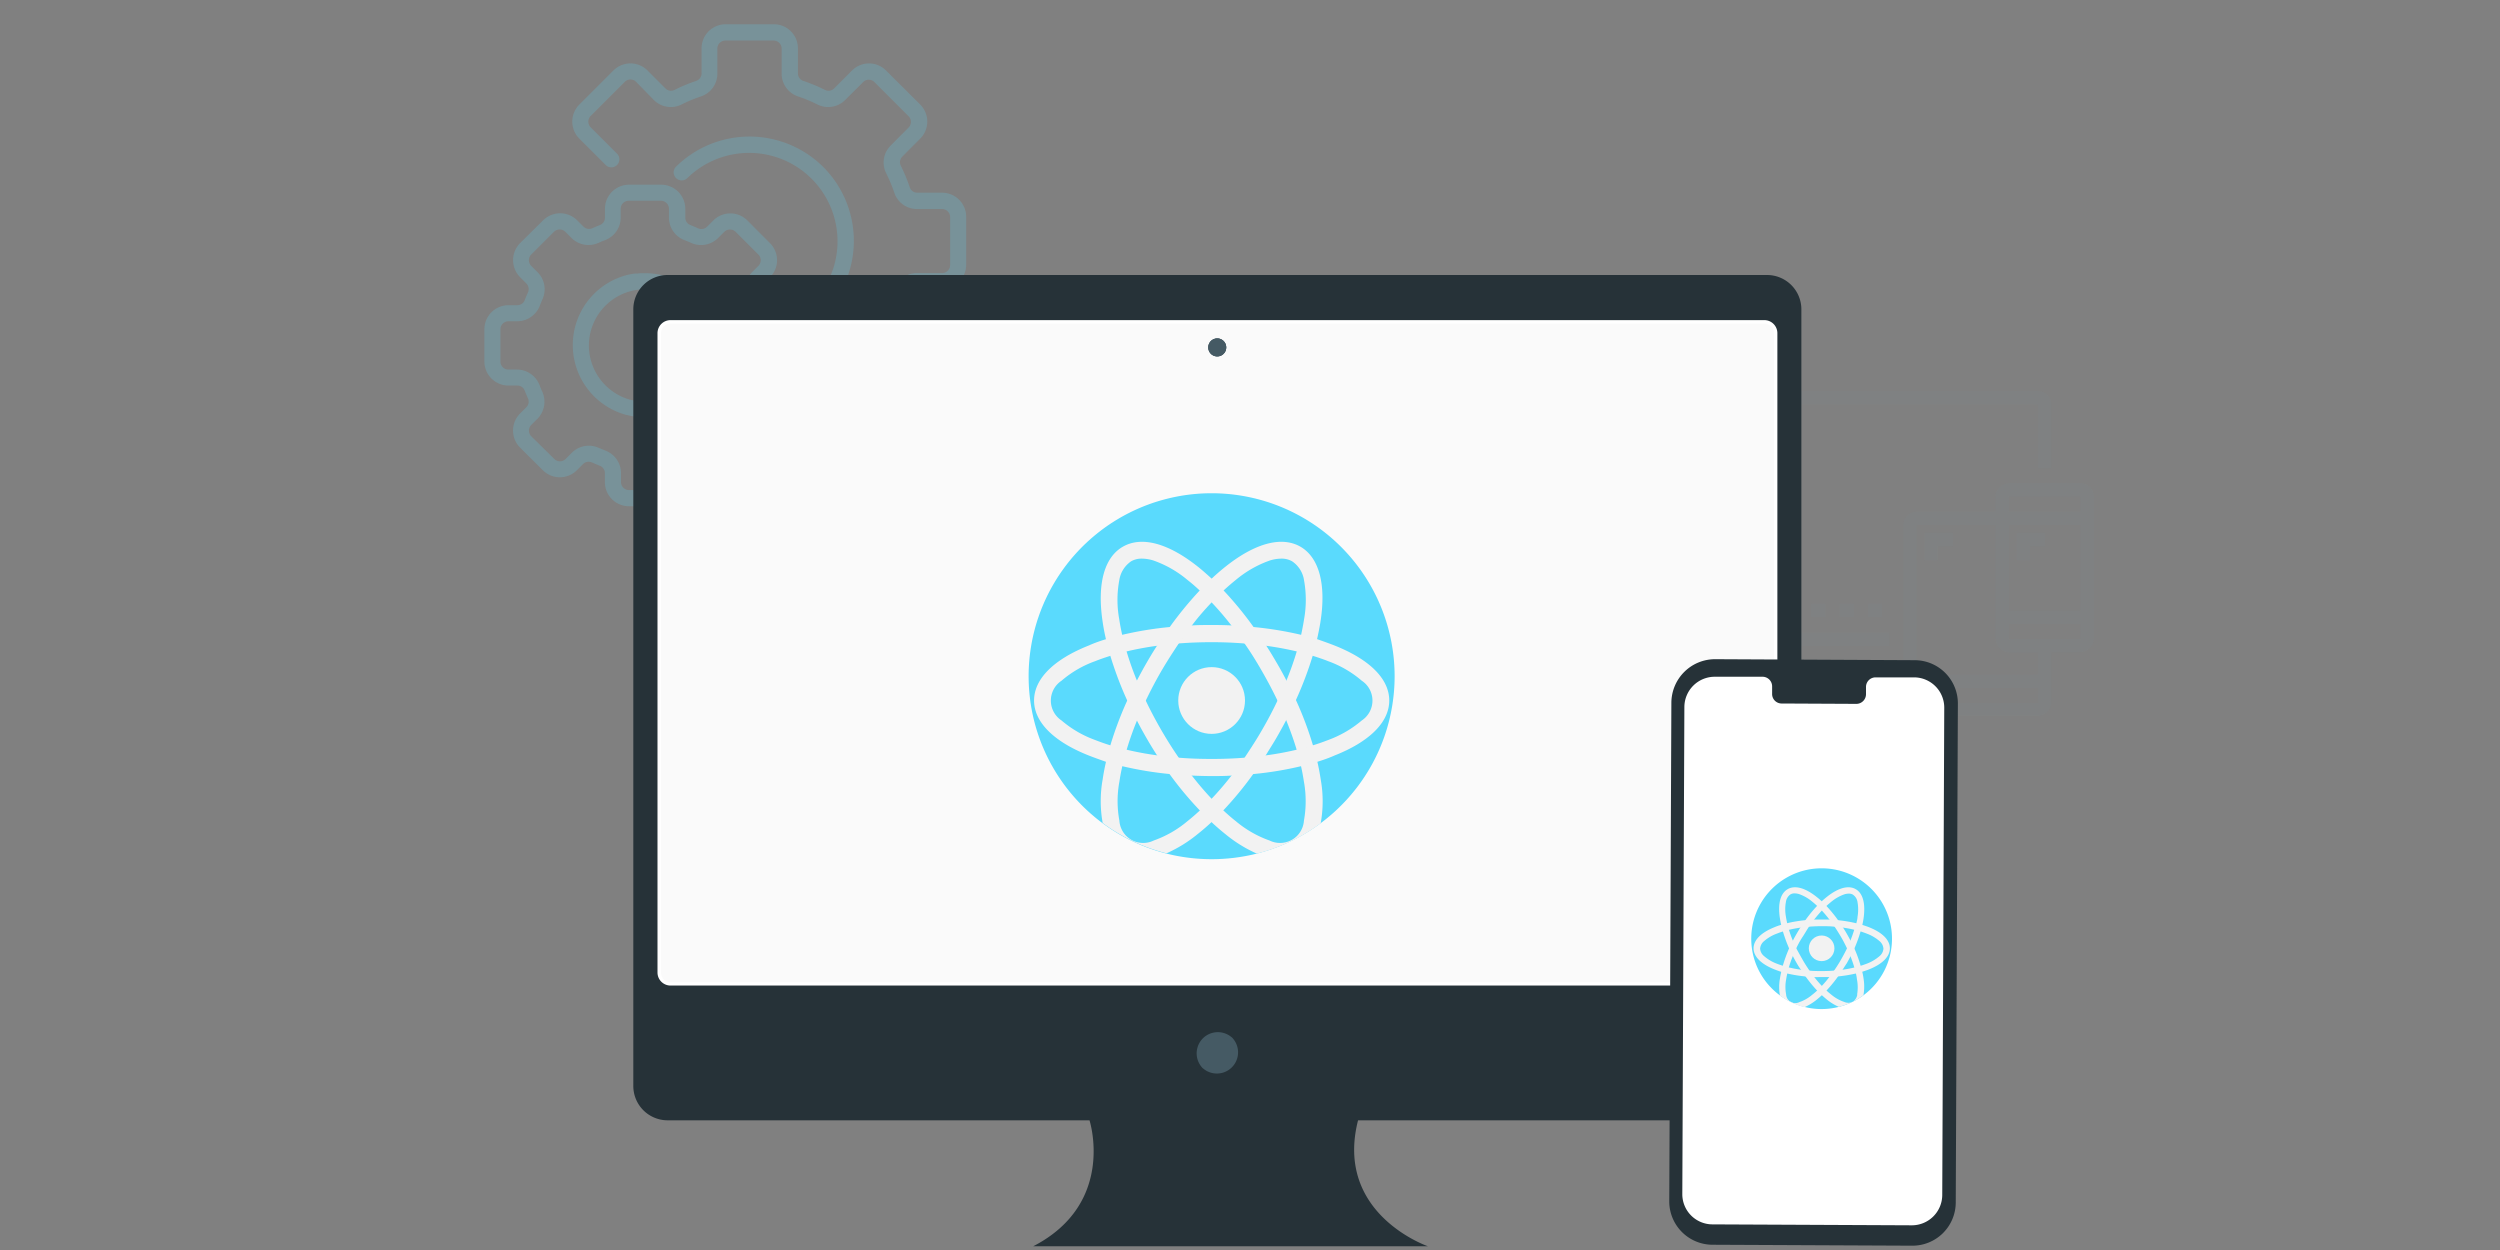
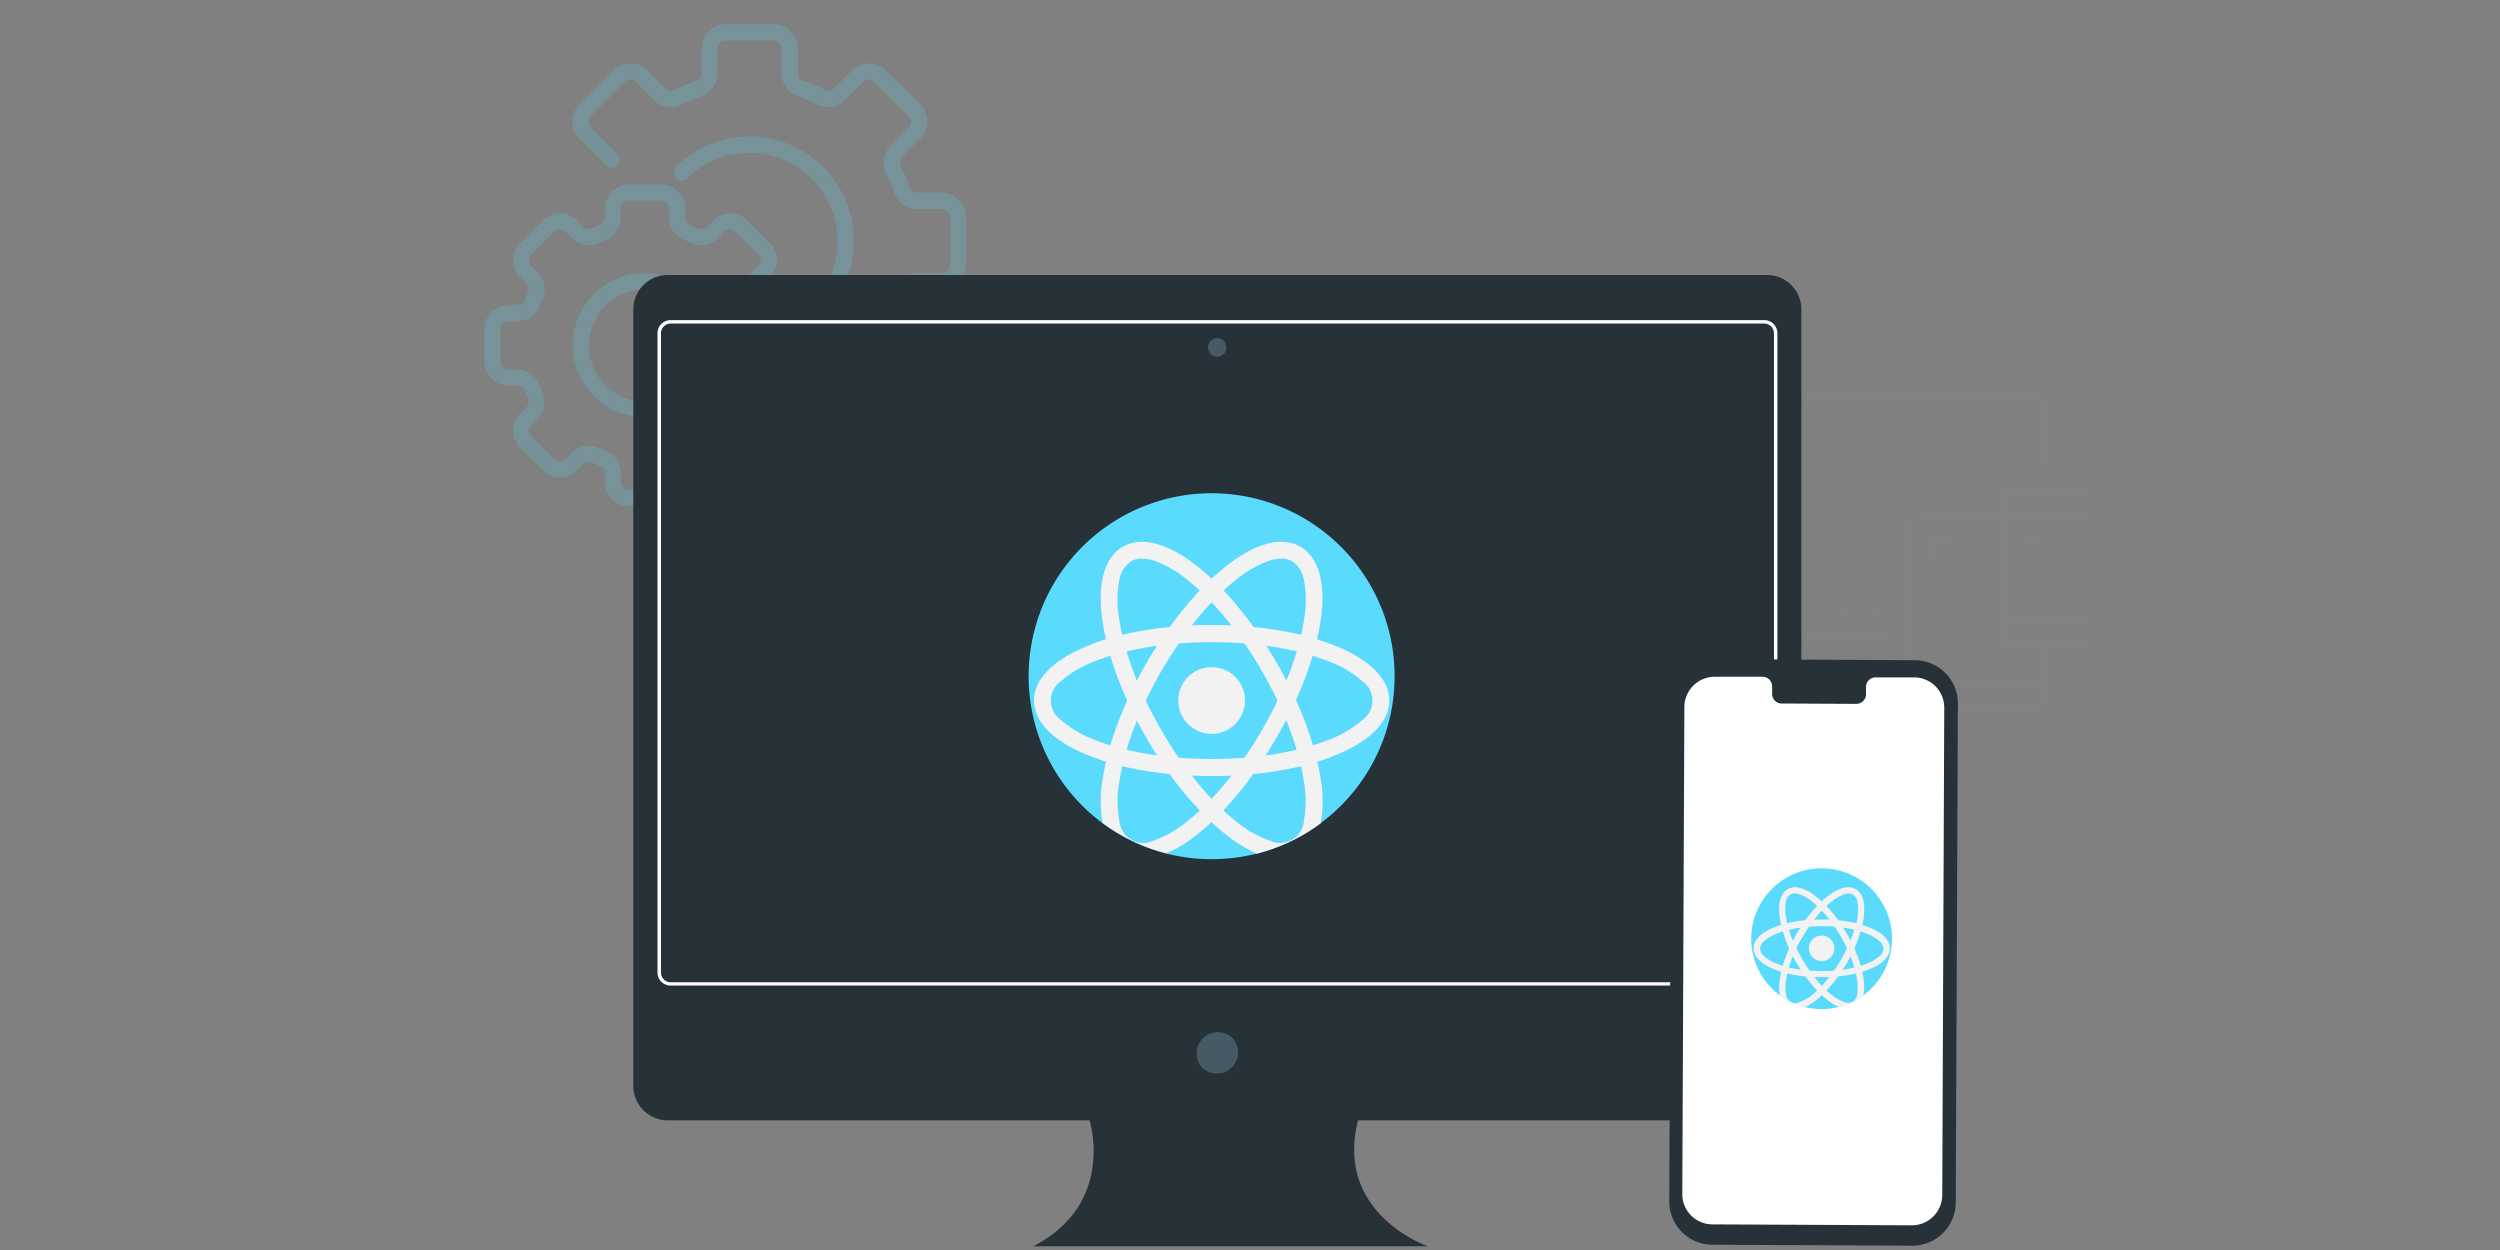
<svg xmlns="http://www.w3.org/2000/svg" viewBox="0 0 400 200">
  <rect x="0" y="0" width="400" height="200" fill="#808080" stroke="none" />
  <defs>
    <style>.cls-1{opacity:0.2;}.cls-2,.cls-3{fill:#5adafd;}.cls-3{opacity:0.1;}.cls-4{fill:#263238;}.cls-5{fill:#455a64;}.cls-6{fill:#fafafa;}.cls-7{fill:#fff;}.cls-8{fill:#f2f2f2;}</style>
  </defs>
  <title>React Development</title>
  <g id="React_Development" data-name="React Development">
    <g class="cls-1">
      <path class="cls-2" d="M125.06,48.83h-1.41a1.26,1.26,0,0,1-1.19-.83c-.16-.41-.33-.81-.51-1.21a1.28,1.28,0,0,1,.26-1.44l1-1a3.86,3.86,0,0,0,0-5.44l-3.63-3.64a3.86,3.86,0,0,0-5.45,0l-1,1a1.28,1.28,0,0,1-1.44.26c-.39-.18-.8-.35-1.21-.52a1.25,1.25,0,0,1-.83-1.19V33.41a3.86,3.86,0,0,0-3.86-3.86h-5.14a3.86,3.86,0,0,0-3.86,3.86v1.41A1.26,1.26,0,0,1,96,36c-.41.16-.81.33-1.21.51a1.28,1.28,0,0,1-1.44-.26l-1-1a3.86,3.86,0,0,0-5.45,0L83.21,38.9a3.88,3.88,0,0,0,0,5.45l1,1a1.28,1.28,0,0,1,.26,1.44c-.18.4-.35.8-.51,1.21a1.25,1.25,0,0,1-1.2.83H81.36a3.86,3.86,0,0,0-3.86,3.86v5.14a3.86,3.86,0,0,0,3.86,3.86h1.41a1.25,1.25,0,0,1,1.19.83c.16.41.33.81.51,1.21a1.27,1.27,0,0,1-.26,1.43l-1,1a3.86,3.86,0,0,0,0,5.45l3.64,3.63a3.86,3.86,0,0,0,5.45,0l1-1A1.28,1.28,0,0,1,94.73,74c.4.18.8.35,1.21.51a1.26,1.26,0,0,1,.84,1.2v1.41A3.86,3.86,0,0,0,100.64,81h5.14a3.86,3.86,0,0,0,3.86-3.86V75.7a1.26,1.26,0,0,1,.83-1.19c.41-.16.81-.33,1.21-.51a1.27,1.27,0,0,1,1.43.26l1,1a3.87,3.87,0,0,0,5.45,0l3.63-3.63a3.86,3.86,0,0,0,0-5.45l-1-1a1.28,1.28,0,0,1-.26-1.44c.18-.4.35-.8.52-1.21a1.24,1.24,0,0,1,1.19-.83h1.41a3.86,3.86,0,0,0,3.86-3.86V52.69A3.86,3.86,0,0,0,125.06,48.83Zm1.29,9a1.28,1.28,0,0,1-1.29,1.28h-1.41a3.88,3.88,0,0,0-3.6,2.49c-.14.36-.28.72-.44,1.06a3.87,3.87,0,0,0,.77,4.32l1,1a1.27,1.27,0,0,1,0,1.82h0l-3.63,3.64a1.29,1.29,0,0,1-1.82,0l-1-1a3.85,3.85,0,0,0-4.31-.77c-.35.16-.7.3-1.06.44a3.86,3.86,0,0,0-2.48,3.6v1.41a1.29,1.29,0,0,1-1.29,1.29h-5.14a1.29,1.29,0,0,1-1.29-1.29V75.7a3.86,3.86,0,0,0-2.48-3.6l-1.07-.44a3.85,3.85,0,0,0-4.31.77l-1,1a1.27,1.27,0,0,1-1.81,0h0L85,69.8A1.28,1.28,0,0,1,85,68l1-1a3.89,3.89,0,0,0,.77-4.32c-.16-.34-.31-.7-.44-1.06a3.88,3.88,0,0,0-3.6-2.49H81.36a1.28,1.28,0,0,1-1.29-1.28V52.69a1.29,1.29,0,0,1,1.29-1.29h1.41a3.86,3.86,0,0,0,3.6-2.48c.14-.36.28-.72.44-1.07A3.85,3.85,0,0,0,86,43.54l-1-1a1.29,1.29,0,0,1,0-1.82h0l3.63-3.63a1.29,1.29,0,0,1,1.82,0l1,1a3.87,3.87,0,0,0,4.31.77c.35-.16.71-.31,1.06-.44a3.85,3.85,0,0,0,2.49-3.6V33.41a1.29,1.29,0,0,1,1.29-1.29h5.14a1.29,1.29,0,0,1,1.29,1.29v1.41a3.86,3.86,0,0,0,2.48,3.6c.36.14.72.28,1.06.44a3.87,3.87,0,0,0,4.32-.77l1-1a1.3,1.3,0,0,1,1.81,0l3.64,3.64a1.28,1.28,0,0,1,0,1.81l-1,1a3.89,3.89,0,0,0-.77,4.32c.16.35.31.7.44,1.06a3.86,3.86,0,0,0,3.6,2.48h1.41a1.29,1.29,0,0,1,1.29,1.29v5.14Z" />
    </g>
    <g class="cls-1">
      <path class="cls-2" d="M114.75,54.74c0-.3,0-.61-.07-.92s-.09-.65-.16-1-.1-.42-.16-.63-.15-.52-.24-.78-.13-.36-.2-.53a11,11,0,0,0-.56-1.21l0-.09a11.34,11.34,0,0,0-1.15-1.68l-.12-.14c-.18-.21-.36-.41-.55-.6s-.21-.21-.31-.31l-.39-.35-.48-.39L110.1,46a11.5,11.5,0,0,0-6.89-2.29l-.39,0c-.27,0-.55,0-.82.06l-.44,0a10.41,10.41,0,0,0-1.24.23,11.58,11.58,0,0,0,0,22.42h.07a11.92,11.92,0,0,0,1.35.26c.3,0,.6,0,.9.06s.38,0,.59,0a11.24,11.24,0,0,0,1.14-.07h.12l1-.15.37-.08.68-.18c.18,0,.35-.12.53-.18l.54-.2.5-.22c.22-.1.43-.2.65-.32h0a15.14,15.14,0,0,0,3.3-2.38,3.73,3.73,0,0,0,.69-.84,13.74,13.74,0,0,0,1.93-5.28q.06-.37.09-.75c0-.23,0-.47,0-.7,0-.07,0-.14,0-.21S114.76,54.92,114.75,54.74Zm-2.56.85c0,.1,0,.21,0,.31,0,.32-.07.63-.12.94a9,9,0,0,1-4.52,6.3l-.47.23-.11.05a9,9,0,0,1-2.34.71l-.17,0-.48.06c-.21,0-.41,0-.63,0h-.27a7.07,7.07,0,0,1-.91-.06l-.15,0A9.65,9.65,0,0,1,101,64a9,9,0,0,1,0-17.44h0a9.58,9.58,0,0,1,2.26-.28,10.15,10.15,0,0,1,1.1.07l.29.05a7.45,7.45,0,0,1,.82.17l.27.06a9.38,9.38,0,0,1,2,.83l.29.18c.2.13.4.26.59.4l.31.23a9.13,9.13,0,0,1,.73.65c.09.09.17.19.26.29s.29.32.43.5l.28.36c.13.19.25.38.37.58l.19.32a8.1,8.1,0,0,1,.45.94c0,.13.09.26.14.38s.15.48.22.72l.09.37a9.56,9.56,0,0,1,.17,1,2.81,2.81,0,0,0,0,.29A8.77,8.77,0,0,1,112.19,55.59Z" />
    </g>
    <g class="cls-1">
      <path class="cls-2" d="M150.77,30.83h-4a1.25,1.25,0,0,1-1.2-.84,27.11,27.11,0,0,0-1.44-3.48,1.26,1.26,0,0,1,.24-1.45l2.87-2.88a3.86,3.86,0,0,0,0-5.45l-5.47-5.45a3.84,3.84,0,0,0-5.45,0l-2.86,2.86a1.25,1.25,0,0,1-1.45.25,25.93,25.93,0,0,0-3.49-1.45,1.27,1.27,0,0,1-.85-1.2v-4a3.85,3.85,0,0,0-3.85-3.86h-7.72a3.85,3.85,0,0,0-3.85,3.86v4a1.27,1.27,0,0,1-.85,1.2,26.35,26.35,0,0,0-3.48,1.45,1.25,1.25,0,0,1-1.45-.25l-2.87-2.87a3.86,3.86,0,0,0-5.45,0l-5.46,5.46a3.86,3.86,0,0,0,0,5.45l4.22,4.22a1.28,1.28,0,0,0,1.82-1.81l-4.22-4.22a1.29,1.29,0,0,1,0-1.82l5.45-5.45a1.27,1.27,0,0,1,1.82,0L104.61,16a3.84,3.84,0,0,0,4.42.73,24,24,0,0,1,3.15-1.31,3.83,3.83,0,0,0,2.6-3.64v-4a1.28,1.28,0,0,1,1.28-1.29h7.72a1.28,1.28,0,0,1,1.28,1.29v4a3.84,3.84,0,0,0,2.6,3.64,24,24,0,0,1,3.15,1.31,3.84,3.84,0,0,0,4.42-.73l2.87-2.86a1.27,1.27,0,0,1,1.82,0l5.45,5.45a1.29,1.29,0,0,1,0,1.82l-2.86,2.87a3.83,3.83,0,0,0-.73,4.42,24,24,0,0,1,1.31,3.15,3.83,3.83,0,0,0,3.64,2.6h4a1.28,1.28,0,0,1,1.29,1.28V42.4a1.29,1.29,0,0,1-1.29,1.29h-4a3.82,3.82,0,0,0-3.64,2.6,24,24,0,0,1-1.31,3.15,3.82,3.82,0,0,0,.73,4.41l2.86,2.88a1.26,1.26,0,0,1,0,1.81L139.92,64a1.29,1.29,0,0,1-1.82,0l-4.22-4.22A1.29,1.29,0,0,0,132,61.57l0,0,4.22,4.22a3.86,3.86,0,0,0,5.45,0l5.46-5.45a3.86,3.86,0,0,0,0-5.46L144.33,52a1.25,1.25,0,0,1-.25-1.45,27.16,27.16,0,0,0,1.45-3.48,1.27,1.27,0,0,1,1.2-.85h4a3.86,3.86,0,0,0,3.86-3.86V34.69A3.86,3.86,0,0,0,150.77,30.83Z" />
    </g>
    <g class="cls-1">
      <path class="cls-2" d="M131.74,26.73a16.75,16.75,0,0,0-23.64,0,1.29,1.29,0,0,0,1.82,1.82,14.14,14.14,0,0,1,20.13,19.86l-.13.14a1.28,1.28,0,1,0,1.78,1.84l0,0A16.74,16.74,0,0,0,131.74,26.73Z" />
    </g>
    <g class="cls-1">
      <path class="cls-3" d="M332.87,77.32H321.54a2.21,2.21,0,0,0-2.27,2.13v2.41H306.8A2.19,2.19,0,0,0,304.54,84v24H264.86a.24.24,0,0,1-.14-.14v-4.54h37.55v-2.12H264.72V64.71s.1,0,.14,0h61.21s0,0,0,0v10.2h2.13V64.71a2.08,2.08,0,0,0-2.13-2.12H264.86a2.2,2.2,0,0,0-2.27,2.12v43.08a2.32,2.32,0,0,0,2.27,2.26h23.81v7h-4.54v2.12H306.8V117h-4.67v-7h2.41v2.27a2.32,2.32,0,0,0,2.26,2.27h19.27a2.21,2.21,0,0,0,2.13-2.27v-7.93h4.67a2.2,2.2,0,0,0,2.13-2.27V79.45A2.08,2.08,0,0,0,332.87,77.32ZM300,117h-9.21v-7H300Zm21.54-37.55h11.33s0,0,0,0v2.41H321.4V79.45S321.5,79.45,321.54,79.45ZM321.4,84h11.47V97.73H321.4Zm4.67,28.48H306.8a.24.24,0,0,1-.14-.14v-2.27h19.41v2.27S326.11,112.46,326.07,112.46Zm0-4.53H306.66V84s.1,0,.14,0h12.47v18.14a2.33,2.33,0,0,0,2.27,2.27h4.53Zm6.8-5.67H321.54a.24.24,0,0,1-.14-.14V99.85h11.47v2.27S332.91,102.26,332.87,102.26Z" />
-       <path class="cls-3" d="M289.8,96.59h2.27v2.13H289.8Z" />
      <path class="cls-3" d="M294.33,96.59h2.27v2.13h-2.27Z" />
      <path class="cls-3" d="M298.87,96.59h2.26v2.13h-2.26Z" />
      <path class="cls-3" d="M307.94,89.65h2.12V87.38h2.41V85.26h-4.53Z" />
      <path class="cls-3" d="M322.67,85.26v4.39h2.13V87.38h2.41V85.26Z" />
    </g>
    <g id="freepik--device-3--inject-35">
      <path class="cls-4" d="M282.72,44H106.82a5.49,5.49,0,0,0-5.49,5.49V173.76a5.49,5.49,0,0,0,5.49,5.49h67.5s4.3,13.28-9,20.15h63.14s-15-5.15-11.17-20.15h65.44a5.49,5.49,0,0,0,5.49-5.49h0V49.53A5.5,5.5,0,0,0,282.72,44Z" />
      <path class="cls-5" d="M197.3,166.2a3.39,3.39,0,0,1-4.77,4.78,1.07,1.07,0,0,1-.3-.3,3.39,3.39,0,0,1,4.77-4.77A1.18,1.18,0,0,1,197.3,166.2Z" />
-       <rect class="cls-6" x="105.48" y="51.49" width="178.57" height="105.92" rx="1.81" />
      <path class="cls-7" d="M282.24,157.69H107.29a2.09,2.09,0,0,1-2.09-2.09V53.31a2.09,2.09,0,0,1,2.09-2.09h175a2.09,2.09,0,0,1,2.09,2.09h0V155.63A2.08,2.08,0,0,1,282.24,157.69ZM107.29,51.77a1.54,1.54,0,0,0-1.53,1.54V155.63a1.53,1.53,0,0,0,1.53,1.53h175a1.54,1.54,0,0,0,1.54-1.53h0V53.31a1.55,1.55,0,0,0-1.54-1.54Z" />
      <path class="cls-5" d="M196.2,55.59a1.44,1.44,0,1,1-1.44-1.43h0A1.44,1.44,0,0,1,196.2,55.59Z" />
      <path class="cls-5" d="M196.19,55.59a1.43,1.43,0,1,1-1.42-1.45,1.43,1.43,0,0,1,1.42,1.45Z" />
      <path class="cls-5" d="M196.19,55.59a1.43,1.43,0,1,1-1.42-1.43,1.43,1.43,0,0,1,1.42,1.43Z" />
      <path class="cls-2" d="M223.14,108.2a29.3,29.3,0,0,1-22.07,28.38,29.61,29.61,0,0,1-14.41,0,29.28,29.28,0,1,1,36.48-28.38Z" />
      <path class="cls-8" d="M211.31,124.68c-.14-.92-.32-1.87-.54-2.84s-.43-1.72-.7-2.6a55,55,0,0,0-2.69-7.16c-.48-1.06-1-2.13-1.55-3.2s-1-1.88-1.55-2.82-1.09-1.85-1.67-2.74-1.31-2-2-2.94a56.63,56.63,0,0,0-4.85-5.92c-.63-.66-1.27-1.3-1.91-1.89s-1.46-1.32-2.19-1.9c-4.76-3.78-9-4.92-12-3.2s-4.14,6-3.24,12c.13.92.31,1.87.54,2.84s.43,1.72.69,2.61a57.1,57.1,0,0,0,2.7,7.15c.48,1.07,1,2.13,1.55,3.2s1,1.88,1.54,2.82,1.1,1.85,1.67,2.74,1.31,2,2,3A56.71,56.71,0,0,0,192,129.7c.64.67,1.27,1.3,1.91,1.9s1.46,1.31,2.19,1.89a21.75,21.75,0,0,0,5,3.09,29.08,29.08,0,0,0,10.21-4.85A19.9,19.9,0,0,0,211.31,124.68Zm-2.68,6.62a3.83,3.83,0,0,1-5.51,3.18,17.41,17.41,0,0,1-5.4-3.1c-.65-.51-1.3-1.08-1.95-1.68s-1.27-1.22-1.91-1.9c-1.09-1.15-2.16-2.41-3.21-3.76-.7-.9-1.39-1.84-2.06-2.82q-1.47-2.13-2.82-4.47t-2.46-4.67c-.51-1.07-1-2.14-1.41-3.2a48.36,48.36,0,0,1-1.65-4.66c-.27-.88-.5-1.75-.69-2.6s-.36-1.71-.48-2.53a17.11,17.11,0,0,1,0-6.22,4.47,4.47,0,0,1,1.9-3.06,3.34,3.34,0,0,1,1.73-.43,6.35,6.35,0,0,1,1.87.31,17.44,17.44,0,0,1,5.4,3.09q1,.78,1.95,1.68c.64.6,1.28,1.23,1.91,1.9,1.09,1.15,2.17,2.41,3.22,3.76.7.9,1.39,1.85,2.06,2.83,1,1.41,1.92,2.91,2.81,4.46s1.72,3.12,2.46,4.67c.51,1.08,1,2.14,1.42,3.2.64,1.59,1.2,3.15,1.65,4.66.26.89.49,1.75.69,2.6s.35,1.72.48,2.54A17.58,17.58,0,0,1,208.63,131.3Z" />
      <path class="cls-8" d="M213.5,103.27c-.87-.34-1.78-.66-2.74-1s-1.7-.49-2.59-.7a56.38,56.38,0,0,0-7.55-1.24c-1.16-.12-2.34-.2-3.54-.26s-2.14-.07-3.22-.07-2.15,0-3.21.07-2.39.14-3.55.26a56.49,56.49,0,0,0-7.54,1.24c-.9.21-1.76.45-2.6.7s-1.87.61-2.73,1c-5.66,2.24-8.78,5.37-8.78,8.81s3.12,6.58,8.78,8.81c.86.34,1.78.66,2.73,1s1.7.49,2.6.7a56.47,56.47,0,0,0,7.54,1.25c1.16.11,2.35.2,3.55.25s2.13.08,3.21.08,2.16,0,3.22-.08,2.38-.14,3.54-.25a54.8,54.8,0,0,0,7.55-1.25c.89-.21,1.76-.44,2.6-.7s1.86-.61,2.73-1c5.66-2.23,8.78-5.36,8.78-8.81S219.16,105.51,213.5,103.27Zm4.39,12a17.62,17.62,0,0,1-5.38,3.13c-.77.3-1.59.59-2.44.85s-1.69.49-2.59.7a49,49,0,0,1-4.87.9c-1.13.16-2.29.29-3.47.38-1.72.14-3.48.2-5.28.2s-3.56-.06-5.27-.2c-1.19-.09-2.35-.22-3.48-.38a48.83,48.83,0,0,1-4.86-.9c-.9-.21-1.77-.45-2.6-.7s-1.66-.55-2.43-.85a17.38,17.38,0,0,1-5.38-3.13,3.81,3.81,0,0,1,0-6.35,17,17,0,0,1,5.38-3.13c.77-.31,1.58-.59,2.43-.85s1.7-.5,2.6-.71a48.83,48.83,0,0,1,4.86-.9c1.13-.16,2.29-.28,3.48-.38,1.71-.13,3.48-.2,5.27-.2s3.56.07,5.28.21c1.18.09,2.34.21,3.47.37a49,49,0,0,1,4.87.9c.9.21,1.76.45,2.59.71s1.67.54,2.44.85a17.22,17.22,0,0,1,5.38,3.13,3.81,3.81,0,0,1,0,6.35Z" />
      <path class="cls-8" d="M208.07,87.47c-3-1.72-7.25-.58-12,3.2-.73.58-1.46,1.21-2.19,1.9s-1.27,1.23-1.91,1.89a57.93,57.93,0,0,0-4.85,5.92c-.68,1-1.34,1.93-2,2.94s-1.13,1.81-1.67,2.74-1.05,1.88-1.54,2.82-1.07,2.14-1.55,3.2a56.64,56.64,0,0,0-2.7,7.16c-.26.88-.49,1.75-.69,2.6s-.41,1.92-.54,2.84a19.66,19.66,0,0,0,0,7,29,29,0,0,0,10.21,4.85,21.71,21.71,0,0,0,5-3.09c.73-.58,1.47-1.21,2.19-1.89s1.28-1.23,1.91-1.9a55.47,55.47,0,0,0,4.85-5.91c.68-1,1.35-1.93,2-3s1.13-1.8,1.67-2.74,1.06-1.88,1.55-2.82,1.07-2.13,1.55-3.2a57.1,57.1,0,0,0,2.7-7.15c.26-.89.49-1.76.68-2.61s.41-1.92.55-2.84C212.2,93.46,211.05,89.2,208.07,87.47Zm-.59,16.75c-.45,1.52-1,3.08-1.65,4.66-.43,1.06-.91,2.13-1.42,3.2q-1.11,2.34-2.46,4.67c-.89,1.56-1.84,3-2.81,4.47-.67,1-1.36,1.92-2.06,2.82-1.05,1.35-2.13,2.61-3.22,3.76-.63.67-1.27,1.31-1.91,1.9s-1.3,1.17-1.95,1.68a17.29,17.29,0,0,1-5.4,3.1,3.82,3.82,0,0,1-5.5-3.18,17.12,17.12,0,0,1,0-6.22c.12-.82.28-1.67.48-2.54s.42-1.71.69-2.6a49.33,49.33,0,0,1,1.65-4.66c.43-1.06.9-2.13,1.41-3.2.74-1.55,1.56-3.12,2.46-4.67s1.84-3,2.82-4.47c.67-1,1.36-1.92,2.06-2.82,1-1.35,2.12-2.61,3.21-3.76.64-.67,1.27-1.31,1.91-1.9s1.3-1.16,1.95-1.68a17.56,17.56,0,0,1,5.4-3.09,6.4,6.4,0,0,1,1.87-.31,3.34,3.34,0,0,1,1.73.43,4.44,4.44,0,0,1,1.91,3.06,17.57,17.57,0,0,1,0,6.22c-.13.82-.29,1.66-.48,2.53S207.74,103.34,207.48,104.22Z" />
      <circle class="cls-8" cx="193.86" cy="112.08" r="5.34" />
    </g>
    <g id="freepik--device-2--inject-35">
      <path class="cls-4" d="M305.9,199.31,274,199.16a6.94,6.94,0,0,1-6.92-7h0l.34-79.78a7,7,0,0,1,7-6.91h0l31.92.16a6.92,6.92,0,0,1,6.92,6.94v0l-.34,79.81A6.93,6.93,0,0,1,305.9,199.31Z" />
      <path class="cls-7" d="M306.26,108.38h-6.19a1.53,1.53,0,0,0-1.51,1.56h0v1.12a1.55,1.55,0,0,1-1.51,1.56h0L285,112.56a1.52,1.52,0,0,1-1.46-1.59h0v-1.12a1.54,1.54,0,0,0-1.49-1.57H274.4a4.86,4.86,0,0,0-4.9,4.83h0L269.17,191A4.83,4.83,0,0,0,274,195.9h0l31.87.15a4.87,4.87,0,0,0,4.89-4.83h0l.32-77.93a4.84,4.84,0,0,0-4.76-4.91Z" />
      <path class="cls-2" d="M302.72,150.24a11.26,11.26,0,0,1-4.56,9,11.34,11.34,0,0,1-6.7,2.21,11,11,0,0,1-2.77-.35,11.24,11.24,0,0,1-8.49-10.91,11.26,11.26,0,0,1,22.52,0Z" />
      <path class="cls-8" d="M298.17,156.58c-.05-.36-.12-.72-.21-1.1s-.17-.66-.27-1a21.74,21.74,0,0,0-1-2.75q-.29-.61-.6-1.23c-.19-.36-.39-.72-.59-1.08s-.43-.72-.65-1.06-.5-.77-.76-1.13a21.9,21.9,0,0,0-1.87-2.28c-.24-.25-.49-.5-.73-.73s-.56-.5-.84-.72c-1.84-1.46-3.48-1.9-4.63-1.23s-1.59,2.3-1.24,4.62c.05.35.12.71.21,1.09s.16.66.26,1a22.85,22.85,0,0,0,1,2.75q.27.61.6,1.23c.18.36.38.72.59,1.09s.42.71.64,1,.51.77.77,1.13a21.85,21.85,0,0,0,1.86,2.28c.25.25.49.5.74.73s.56.5.84.73a8.22,8.22,0,0,0,1.93,1.18,11.13,11.13,0,0,0,3.93-1.86A7.87,7.87,0,0,0,298.17,156.58Zm-1,2.54a1.72,1.72,0,0,1-.74,1.18,1.7,1.7,0,0,1-1.38,0,6.37,6.37,0,0,1-2.08-1.19c-.25-.19-.5-.41-.75-.64s-.49-.47-.73-.73c-.42-.44-.83-.93-1.24-1.45-.27-.35-.53-.71-.79-1.08-.38-.55-.74-1.12-1.08-1.72s-.67-1.2-1-1.8q-.3-.61-.54-1.23a18.47,18.47,0,0,1-.64-1.79c-.1-.34-.19-.68-.26-1s-.14-.66-.19-1a6.53,6.53,0,0,1,0-2.39,1.73,1.73,0,0,1,.73-1.18,1.3,1.3,0,0,1,.67-.16,2.57,2.57,0,0,1,.72.12,6.73,6.73,0,0,1,2.07,1.19c.25.2.5.41.75.65s.49.47.74.72c.42.45.83.93,1.23,1.45.27.35.54.71.8,1.09.37.54.73,1.12,1.08,1.71s.66,1.2.95,1.8q.28.61.54,1.23a18.33,18.33,0,0,1,.63,1.79c.11.34.19.68.27,1s.14.65.18,1A6.79,6.79,0,0,1,297.14,159.12Z" />
      <path class="cls-8" d="M299,148.34q-.5-.19-1.05-.36c-.32-.1-.66-.19-1-.27a21.14,21.14,0,0,0-2.9-.48c-.45,0-.9-.08-1.37-.1s-.82,0-1.23,0-.83,0-1.24,0-.92.05-1.36.1a20.89,20.89,0,0,0-2.9.48c-.35.08-.68.17-1,.27s-.72.23-1,.36c-2.18.86-3.38,2.07-3.38,3.39s1.2,2.53,3.38,3.39q.49.19,1,.36c.32.1.65.19,1,.28a22.52,22.52,0,0,0,2.9.47c.44.05.9.08,1.36.1s.82,0,1.24,0,.83,0,1.23,0,.92-.05,1.37-.1a22.52,22.52,0,0,0,2.9-.47c.34-.09.68-.18,1-.28s.72-.23,1.05-.36c2.18-.86,3.38-2.06,3.38-3.39S301.19,149.2,299,148.34ZM300.7,153a6.72,6.72,0,0,1-2.07,1.21c-.3.11-.61.22-.94.32s-.65.19-1,.27a16.8,16.8,0,0,1-1.87.35c-.43.06-.88.11-1.33.14-.66.06-1.34.08-2,.08s-1.37,0-2-.07c-.46,0-.9-.09-1.34-.15a17.24,17.24,0,0,1-1.87-.35c-.34-.08-.68-.17-1-.27s-.64-.21-.93-.32a6.61,6.61,0,0,1-2.07-1.21,1.69,1.69,0,0,1-.66-1.22,1.71,1.71,0,0,1,.66-1.22,6.42,6.42,0,0,1,2.07-1.2c.29-.12.61-.23.93-.33s.66-.19,1-.27c.59-.14,1.22-.26,1.87-.35.44-.06.88-.11,1.34-.14.66-.06,1.34-.08,2-.08s1.37,0,2,.08c.45,0,.9.08,1.33.14.66.09,1.28.21,1.87.35.35.08.68.17,1,.27s.64.21.94.33a6.53,6.53,0,0,1,2.07,1.2,1.73,1.73,0,0,1,.65,1.22A1.71,1.71,0,0,1,300.7,153Z" />
      <path class="cls-8" d="M296.92,142.27c-1.15-.67-2.79-.23-4.62,1.23q-.42.33-.84.72c-.25.23-.49.48-.74.74a20.71,20.71,0,0,0-1.86,2.27c-.26.36-.52.74-.77,1.13s-.43.7-.64,1.06-.41.72-.59,1.08-.42.82-.6,1.23a23.51,23.51,0,0,0-1,2.75c-.1.34-.19.68-.26,1s-.16.74-.21,1.1a7.63,7.63,0,0,0,0,2.71,11.13,11.13,0,0,0,3.93,1.86,8.65,8.65,0,0,0,1.93-1.18c.28-.23.56-.47.84-.73l.73-.73a21.9,21.9,0,0,0,1.87-2.28c.26-.36.51-.74.76-1.13s.44-.69.65-1l.59-1.09q.31-.61.6-1.23a21.18,21.18,0,0,0,1-2.75c.1-.34.19-.67.27-1s.16-.74.21-1.09C298.51,144.57,298.07,142.93,296.92,142.27Zm-.23,6.44a18.33,18.33,0,0,1-.63,1.79q-.26.62-.54,1.23c-.29.6-.61,1.2-.95,1.8s-.71,1.17-1.08,1.71c-.26.38-.53.74-.8,1.09a18,18,0,0,1-1.23,1.45c-.25.26-.49.5-.74.73s-.5.45-.75.64a6.34,6.34,0,0,1-2.07,1.19,1.46,1.46,0,0,1-2.12-1.22,6.53,6.53,0,0,1,0-2.39c.05-.32.11-.64.19-1s.16-.67.26-1a18.47,18.47,0,0,1,.64-1.79q.24-.61.54-1.23c.28-.6.6-1.2,1-1.8s.7-1.17,1.08-1.71c.26-.38.52-.74.79-1.09.41-.52.82-1,1.24-1.45l.73-.73c.25-.23.5-.44.75-.64a6.76,6.76,0,0,1,2.08-1.19,2.46,2.46,0,0,1,.72-.12,1.29,1.29,0,0,1,.66.16,1.74,1.74,0,0,1,.74,1.18,6.79,6.79,0,0,1,0,2.39c0,.32-.11.64-.18,1S296.8,148.37,296.69,148.71Z" />
      <circle class="cls-8" cx="291.46" cy="151.73" r="2.05" />
    </g>
  </g>
</svg>